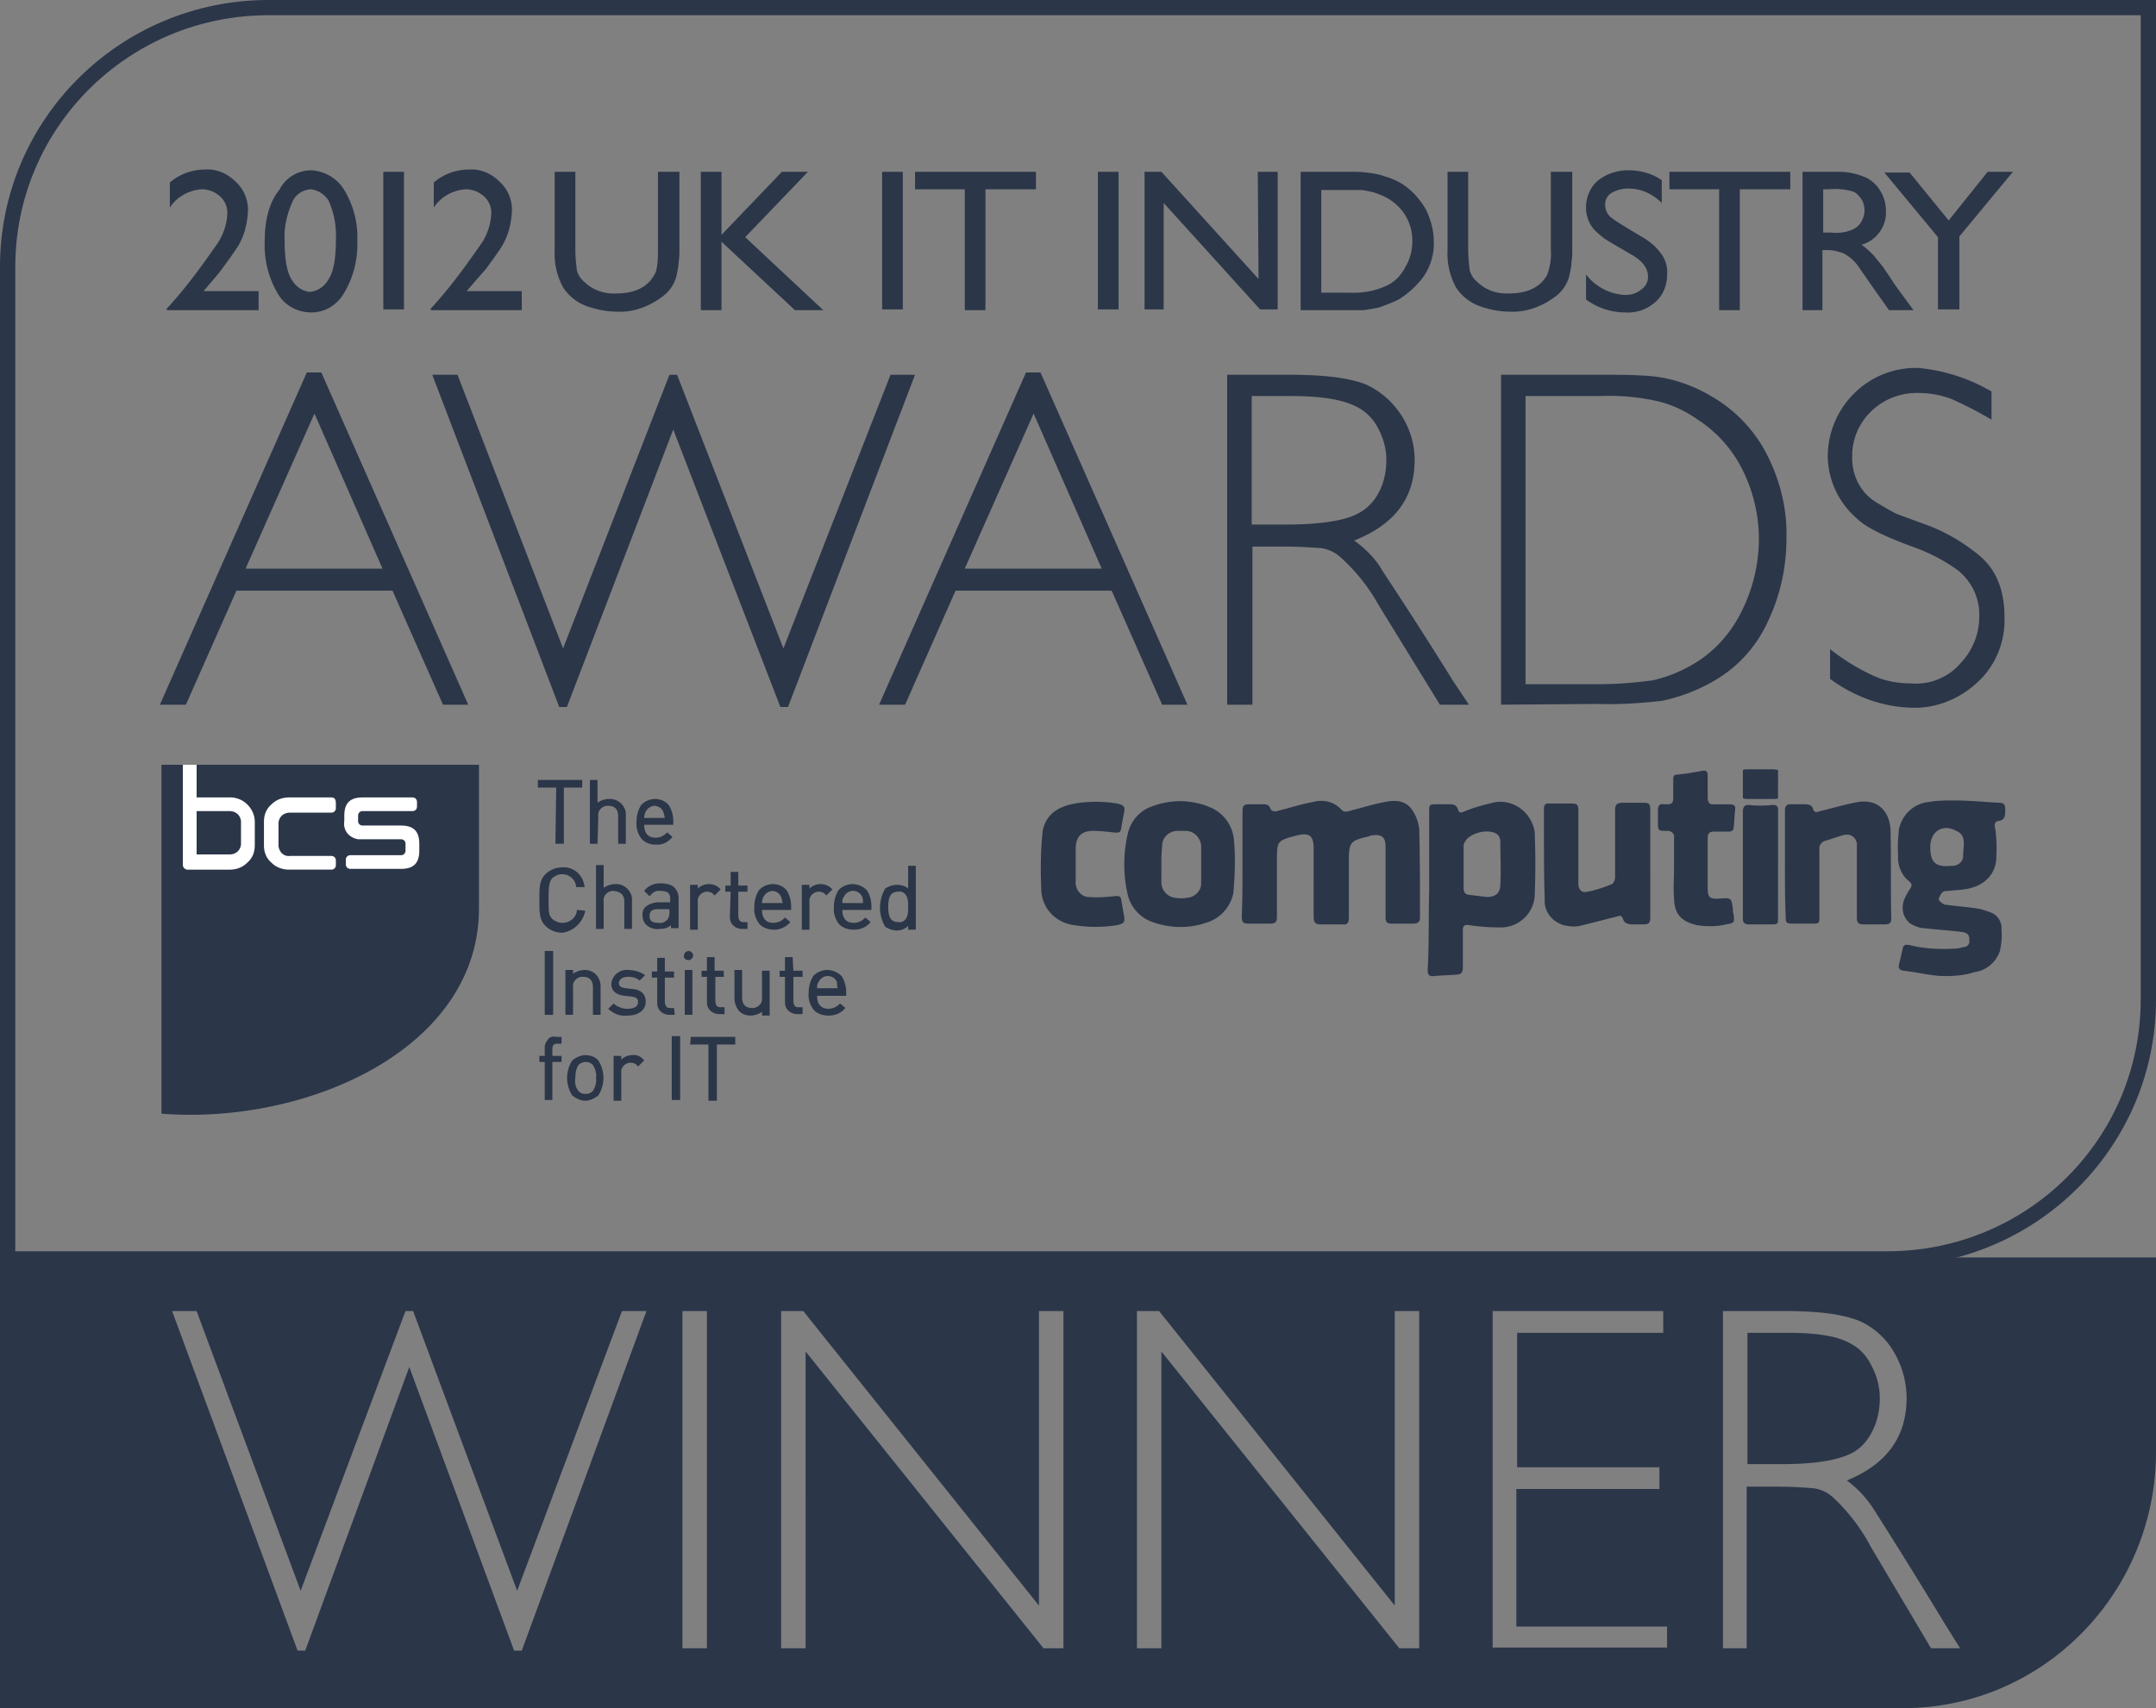
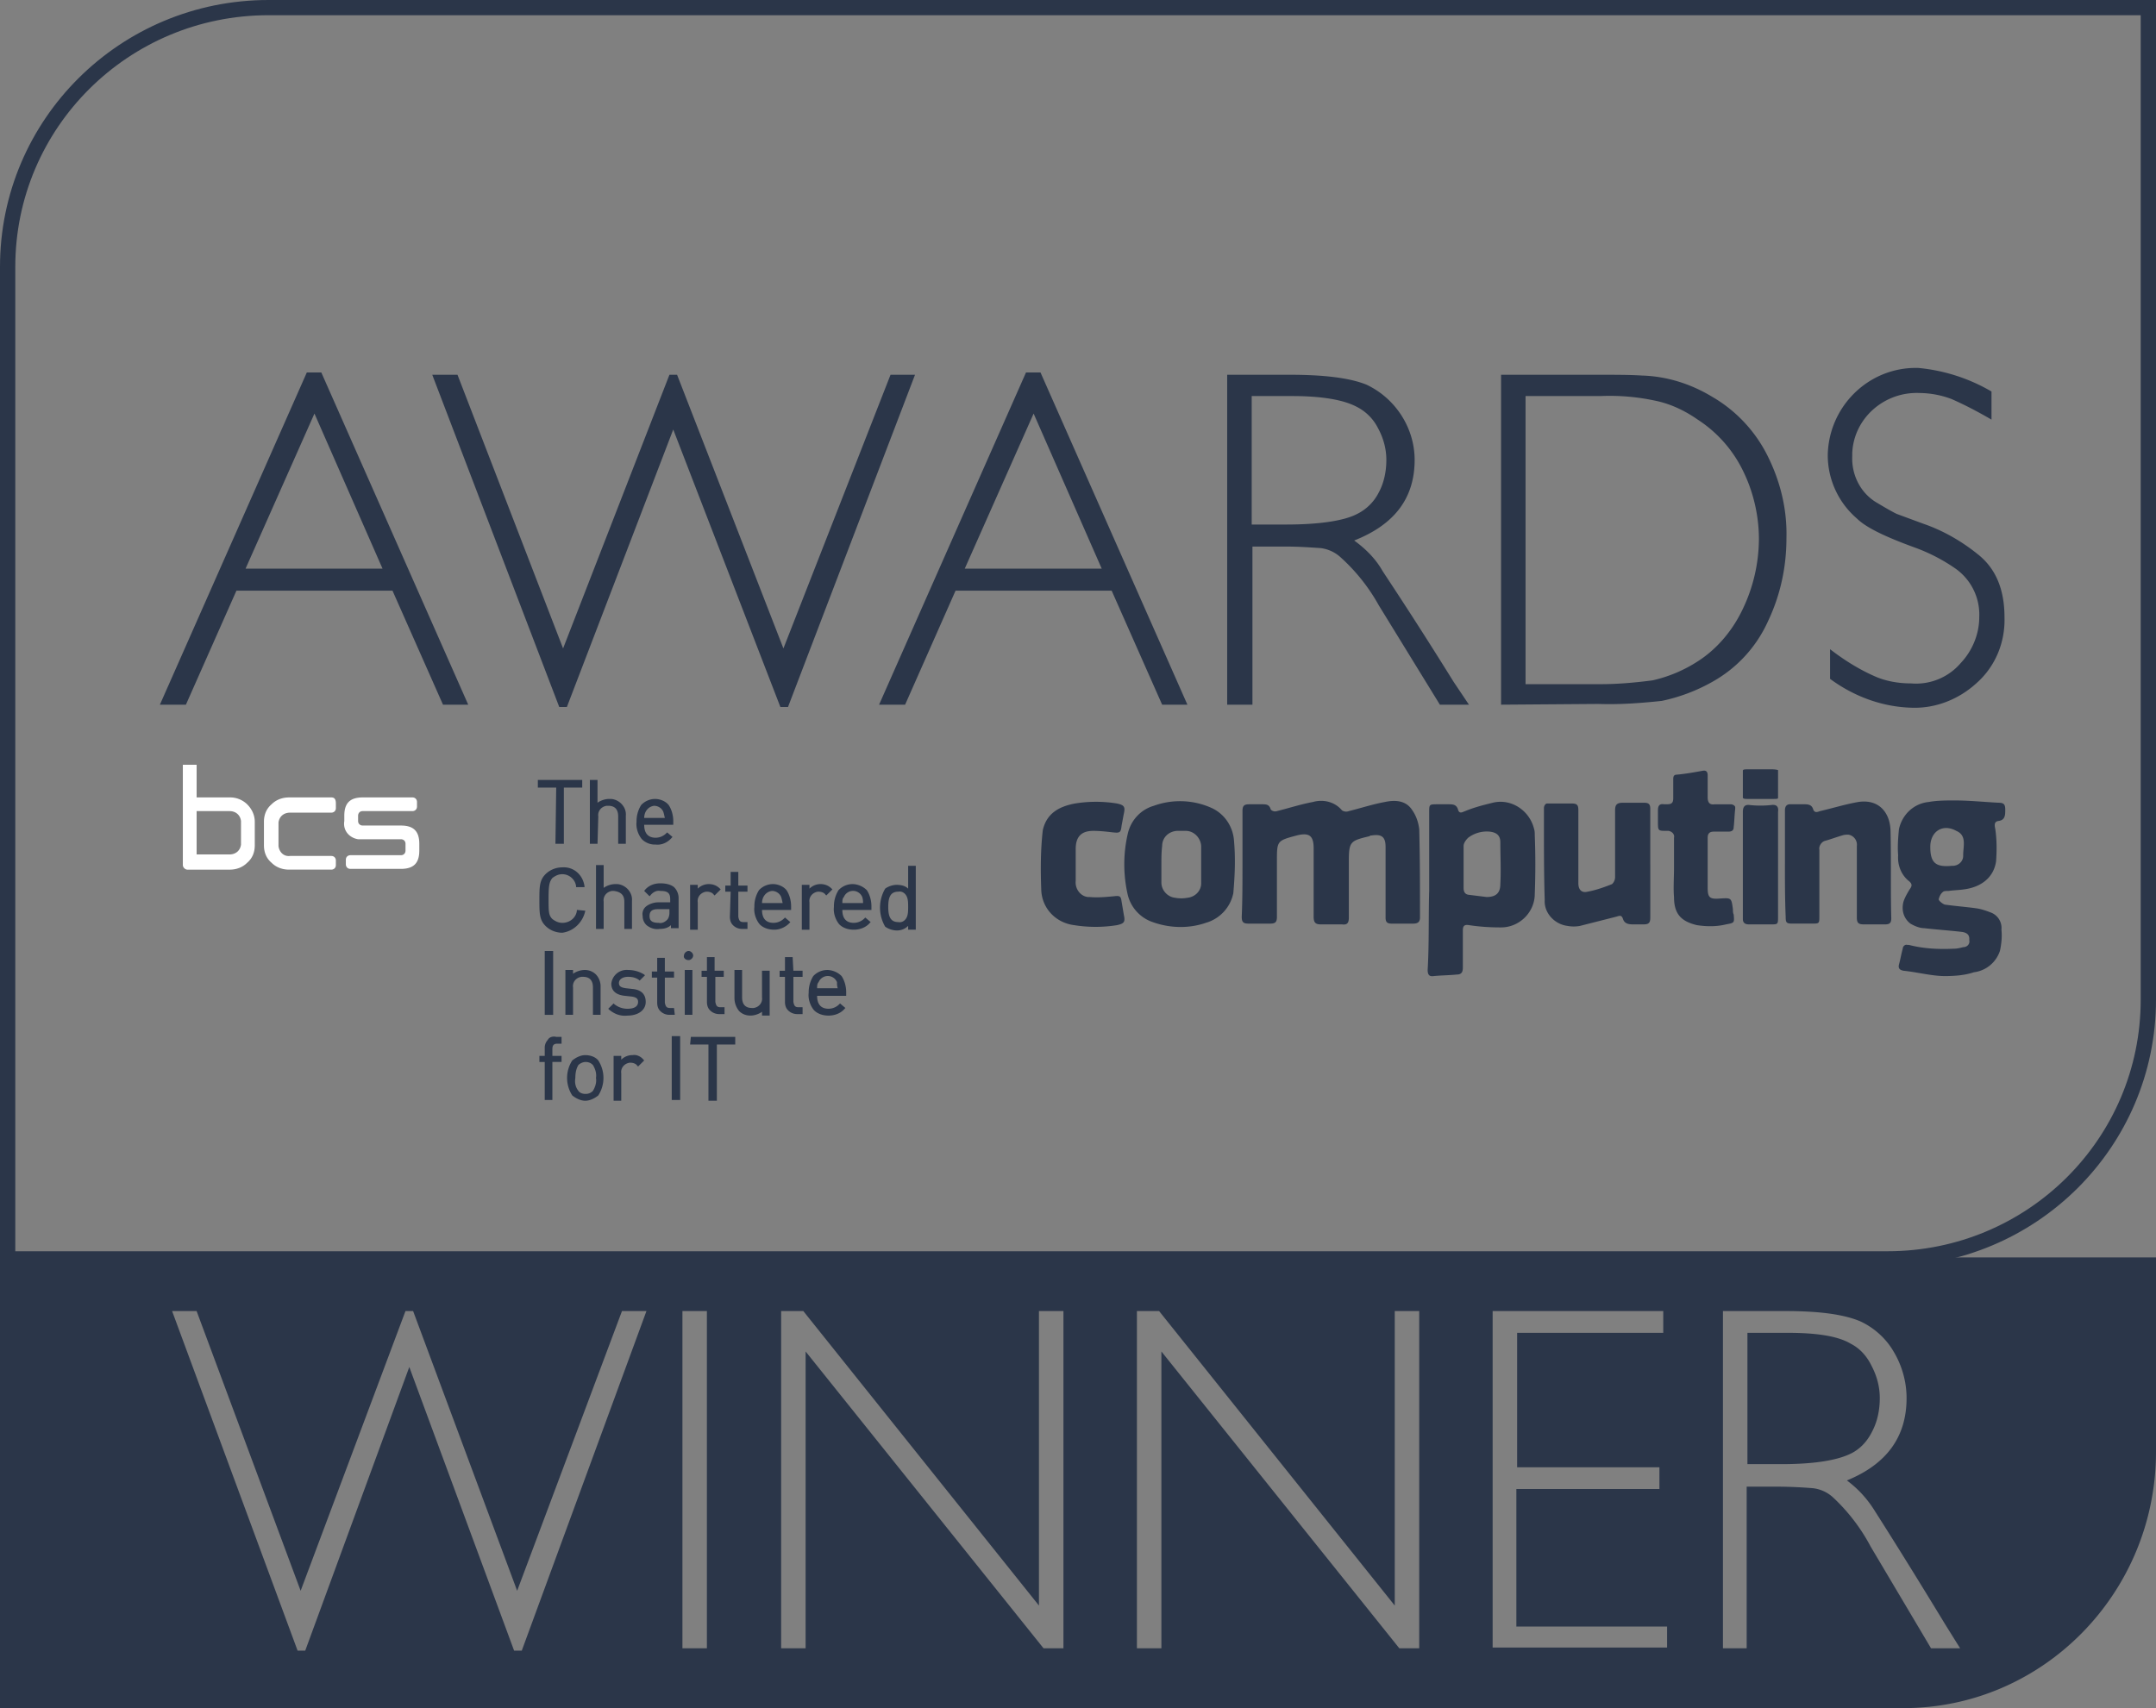
<svg xmlns="http://www.w3.org/2000/svg" width="106" height="84" fill="none">
  <rect width="100%" height="100%" fill="#808080" stroke="none" />
  <path d="M15.084 18.318h.714l7.222 16.336H21.78l-2.483-5.607h-7.673L9.14 34.654H7.861l7.223-16.336Zm-3.01 9.645h6.733l-3.347-7.626-3.386 7.626ZM43.783 18.43h1.204l-6.244 16.337h-.376L33.1 21.122l-5.229 13.645h-.376L21.252 18.43h1.241l5.191 13.458 5.229-13.458h.376l5.228 13.458 5.266-13.458ZM50.442 18.318h.715l7.222 16.336h-1.242l-2.482-5.607H46.98L44.5 34.654h-1.28l7.223-16.336Zm-3.01 9.645h6.734l-3.348-7.626-3.385 7.626ZM60.335 34.654V18.43h3.084c1.656 0 2.934.15 3.762.486 1.43.673 2.37 2.131 2.37 3.701 0 1.87-.978 3.178-2.972 3.963.564.41 1.053.897 1.392 1.495.414.636 1.617 2.43 3.498 5.458l.752 1.121h-1.429l-3.01-4.897a9.132 9.132 0 0 0-1.918-2.392 1.781 1.781 0 0 0-.94-.412c-.564-.037-1.09-.074-1.655-.074h-1.693v7.775h-1.241Zm3.197-15.177H61.54v6.318h1.692c1.655 0 2.86-.187 3.499-.524a2.37 2.37 0 0 0 1.053-1.046c.263-.486.376-1.047.376-1.608 0-.56-.15-1.084-.414-1.57A2.37 2.37 0 0 0 66.692 20c-.64-.336-1.693-.523-3.16-.523ZM73.8 34.654V18.43h4.778c.828 0 1.542 0 2.144.038 1.241.037 2.407.41 3.46 1.046a6.91 6.91 0 0 1 2.709 2.879c.64 1.27.978 2.654.94 4.075 0 1.42-.3 2.803-.903 4.074a6.44 6.44 0 0 1-2.745 2.991 8.692 8.692 0 0 1-2.483.935c-1.053.112-2.069.186-3.122.15l-4.777.036Zm4.89-15.177h-3.686v14.168h3.687c.865 0 1.692-.075 2.558-.187a6.836 6.836 0 0 0 2.219-.934c.94-.599 1.693-1.496 2.182-2.505a8.047 8.047 0 0 0 .827-3.514c0-1.121-.263-2.28-.752-3.29a6.25 6.25 0 0 0-2.257-2.58c-.64-.448-1.354-.784-2.106-.934a10.606 10.606 0 0 0-2.671-.224ZM97.912 19.253v1.383c-.64-.374-1.279-.71-1.956-1.01a4.556 4.556 0 0 0-1.58-.299c-1.73-.074-3.235 1.234-3.31 2.954v.15c-.038.896.376 1.756 1.129 2.242.376.225.752.449 1.053.598l1.316.486c.978.337 1.881.86 2.67 1.496.904.71 1.317 1.757 1.317 3.102.038 1.234-.45 2.43-1.391 3.253-.865.785-1.994 1.234-3.16 1.196-1.467-.037-2.859-.56-4.025-1.42v-1.458c.677.523 1.392.972 2.144 1.308.564.262 1.204.374 1.843.374a2.888 2.888 0 0 0 2.445-1.01c.565-.598.903-1.42.903-2.242a2.771 2.771 0 0 0-1.166-2.393 8.715 8.715 0 0 0-2.031-1.047c-1.43-.523-2.37-.972-2.821-1.42a4.108 4.108 0 0 1-1.43-3.103c.038-2.393 1.994-4.337 4.401-4.3h.038a8.73 8.73 0 0 1 3.611 1.16ZM61.087 42.505v-2.617c0-.262.076-.336.339-.336h.602c.226 0 .376 0 .451.261a.294.294 0 0 0 .301.075c.602-.15 1.166-.336 1.768-.448.527-.15 1.09 0 1.43.41a.368.368 0 0 0 .338.038c.602-.15 1.166-.336 1.768-.448.526-.113 1.053-.075 1.354.41.188.262.301.599.339.935.037 1.458.037 2.916.037 4.337 0 .224-.113.299-.338.299h-1.054c-.225 0-.3-.075-.3-.3v-3.476c0-.486-.189-.635-.678-.56-.037 0-.075 0-.112.037-.94.224-1.016.261-1.016 1.233v2.767c0 .261-.075.374-.339.336h-1.053c-.263 0-.338-.112-.338-.374V41.72c0-.636-.226-.785-.828-.636-.978.262-.978.262-.978 1.271v2.73c0 .261-.075.336-.338.336h-1.054c-.263 0-.338-.075-.338-.337.037-.822.037-1.682.037-2.58ZM95.618 48c-.64 0-1.317-.187-2.031-.262-.189-.037-.264-.112-.226-.299.075-.262.113-.523.188-.785 0-.112.113-.224.226-.187h.075c.715.187 1.467.224 2.22.187.15 0 .3-.037.45-.075.189 0 .339-.15.301-.336v-.075c0-.224-.15-.3-.338-.336-.64-.075-1.241-.113-1.88-.187-.227 0-.49-.113-.678-.225-.338-.261-.451-.673-.338-1.084.075-.224.188-.411.3-.598.113-.15.15-.262-.037-.411-.376-.3-.564-.785-.527-1.271-.037-.411 0-.86.038-1.271.15-.71.715-1.271 1.467-1.346.414-.075.865-.075 1.279-.075.714 0 1.43.075 2.144.112.263 0 .338.075.338.337 0 .261 0 .523-.338.56-.226.038-.188.225-.15.412.075.523.075 1.047.037 1.57-.113.785-.715 1.27-1.58 1.383-.263.038-.489.038-.752.075-.075 0-.226 0-.263.037-.113.075-.189.224-.226.374 0 .075.188.224.3.262.527.075 1.054.112 1.58.187.226.037.452.112.64.187a.812.812 0 0 1 .564.86c.038.336 0 .71-.075 1.046-.188.56-.677.972-1.279 1.047-.451.15-.94.187-1.43.187Zm-.715-6.355c0 .785.263 1.009 1.053.934h.038c.3 0 .526-.224.526-.486v-.037c0-.449.189-.972-.338-1.196-.677-.374-1.279.037-1.279.785ZM70.266 43.776v-3.814c0-.41 0-.41.413-.41h.527c.226 0 .414 0 .489.298.075.187.226.075.339.038.451-.187.902-.3 1.354-.411.902-.225 1.805.373 2.03 1.27.039.113.039.225.039.337.037.935.037 1.906 0 2.878 0 .898-.753 1.645-1.655 1.645h-.076c-.489 0-1.015-.037-1.504-.112-.226-.037-.301.038-.301.262v1.832c0 .224-.076.336-.301.336-.376.038-.752.038-1.129.075-.225.037-.3-.075-.3-.3.075-1.308.037-2.616.075-3.924Zm1.692-1.16v1.047c0 .15.038.3.226.337l.903.112c.451 0 .677-.187.677-.636.038-.672 0-1.383 0-2.056 0-.336-.188-.486-.527-.523a1.519 1.519 0 0 0-1.053.3c-.113.111-.226.26-.226.41v1.01ZM60.636 43.926a1.918 1.918 0 0 1-1.355 1.457c-.865.3-1.843.262-2.708-.074A1.89 1.89 0 0 1 55.445 44a6.69 6.69 0 0 1 0-2.99c.15-.673.64-1.197 1.279-1.383a3.785 3.785 0 0 1 2.858.112c.64.299 1.054.934 1.091 1.645.075.86.038 1.682-.037 2.542ZM57.1 42.505v.897c0 .374.3.71.677.748.188.037.414.037.602 0 .376-.038.677-.337.677-.71v-1.795c0-.411-.339-.785-.753-.785h-.451c-.414.038-.715.337-.715.748-.037.299-.037.598-.037.897ZM81.137 42.506v2.616c0 .262-.076.337-.339.337h-.489c-.263 0-.451-.038-.526-.3-.076-.186-.189-.111-.339-.074l-1.768.449a1.628 1.628 0 0 1-.602 0c-.64-.075-1.166-.636-1.128-1.271-.038-1.234-.038-2.468-.038-3.701v-.823c0-.112.075-.224.15-.224H77.3c.263 0 .3.112.3.336v3.59c0 .298.151.485.452.41.414-.074.828-.224 1.204-.373a.478.478 0 0 0 .15-.374V39.85c0-.261.076-.373.377-.373h1.053c.225 0 .3.074.3.299v2.729ZM87.757 42.505V39.85c0-.187.075-.3.263-.3h.602c.263 0 .451 0 .527.262.075.187.225.112.338.075.64-.15 1.241-.337 1.88-.449 1.016-.15 1.543.524 1.58 1.383.038 1.459 0 2.916.038 4.337 0 .224-.075.3-.3.3H91.63c-.263 0-.338-.076-.338-.337v-3.514a.502.502 0 0 0-.414-.561c-.113 0-.188 0-.301.037-.263.075-.564.187-.828.262-.188.037-.338.262-.3.449v3.252c0 .374 0 .374-.377.374h-.94c-.3 0-.339-.038-.339-.337-.037-.86-.037-1.72-.037-2.58ZM82.303 42.654v-1.458c.037-.149-.076-.298-.264-.336h-.075c-.451 0-.451 0-.451-.449v-.56c0-.225.075-.337.3-.3h.151c.226 0 .301-.074.301-.298v-.935c0-.15.038-.224.188-.224.414-.038.828-.112 1.241-.187.188-.038.264.037.264.224v1.084c0 .262.112.374.338.337h.79c.113 0 .226.074.226.15v.074c-.038.299-.038.598-.075.897 0 .15-.076.224-.264.224h-.714c-.189 0-.301.075-.301.3v2.467c0 .486.112.56.602.523.564-.037.564-.037.639.524 0 .074 0 .187.038.261.037.411.037.411-.376.486-.452.112-.94.112-1.43.038-.79-.187-1.128-.561-1.128-1.384-.038-.448 0-.934 0-1.458Z" fill="#2B3649" />
  <path d="M51.27 40.823c.188-.823.79-1.16 1.58-1.309a6.4 6.4 0 0 1 2.068 0c.339.075.414.15.339.486-.038.187-.075.411-.113.598-.038.337-.075.374-.414.337-.338-.038-.64-.075-.978-.075-.602 0-.865.3-.865.897v1.57c-.038.374.226.748.602.785h.075c.414.038.79 0 1.204-.037.3-.037.338 0 .376.262l.113.673c.075.336 0 .41-.339.486a6.633 6.633 0 0 1-2.106 0c-.903-.113-1.58-.823-1.618-1.72-.037-.972-.037-1.981.076-2.953ZM87.418 42.543v2.542c0 .374 0 .374-.376.374h-1.054c-.188 0-.3-.075-.3-.262v-5.271c0-.224.075-.374.338-.337.339.038.715.038 1.053 0 .264-.037.376.075.339.337v2.617ZM87.418 38.58v.635c0 .075 0 .075-.376.075h-1.054c-.188 0-.3 0-.3-.075v-1.308c0-.075.075-.075.338-.075h1.053c.264 0 .376.037.339.075v.673Z" fill="#2B3649" />
  <path fill-rule="evenodd" clip-rule="evenodd" d="M93.587 84H0V61.837h106v9.553C106 78.345 100.433 84 93.587 84ZM30.58 64.474h1.203l-6.13 16.699h-.377l-5.153-13.948-5.116 13.948h-.376l-6.17-16.699h1.205l5.115 13.756 5.154-13.756h.376l5.115 13.756 5.154-13.756Zm2.972 0h1.203v16.584h-1.203V64.474Zm18.731 0h-1.203v14.482L39.495 64.474h-1.09v16.584h1.203V66.461l11.698 14.597h.978V64.474Zm16.289 0h1.204v16.584h-.978L57.1 66.461v14.597h-1.203V64.474h1.09l11.586 14.482V64.474Zm13.202 0h-8.388V81.02h8.576v-1.032h-7.41v-6.763h7.034v-1.07h-6.996v-6.611h7.184v-1.07Zm2.935 16.584V64.474h3.047c1.655 0 2.859.153 3.686.497.677.306 1.279.84 1.655 1.49.414.688.64 1.49.64 2.293 0 1.91-.978 3.248-2.934 4.05.564.42 1.015.917 1.391 1.529.414.65 1.58 2.484 3.461 5.579l.715 1.146h-1.43l-2.971-5.006a9.17 9.17 0 0 0-1.881-2.445 1.763 1.763 0 0 0-.94-.42 22.916 22.916 0 0 0-1.618-.077h-1.655v7.948H84.71Zm3.16-15.514h-1.956v6.458h1.655c1.655 0 2.783-.191 3.46-.535.452-.23.79-.611 1.016-1.07.263-.497.376-1.07.376-1.643s-.15-1.108-.414-1.605c-.225-.459-.564-.84-1.015-1.07-.64-.382-1.693-.535-3.122-.535Z" fill="#2B3649" />
-   <path d="M10.006 14.318h2.708v.934H8.2v-.074c.903-.972 1.693-2.056 2.445-3.14.301-.412.49-.935.527-1.459a1.074 1.074 0 0 0-.414-.971 1.32 1.32 0 0 0-.827-.3c-.64.038-1.242.374-1.58.898V8.972a2.669 2.669 0 0 1 1.73-.635c.564-.038 1.09.186 1.505.598.413.374.639.934.601 1.495-.037.673-.225 1.346-.639 1.907-.226.336-.451.635-.64.897-.188.261-.526.635-.902 1.084ZM15.31 8.375a2.022 2.022 0 0 1 1.617.971c.451.748.677 1.608.64 2.505a4.66 4.66 0 0 1-.64 2.542c-.339.598-.94.972-1.618.972-.677 0-1.316-.336-1.655-.934a4.661 4.661 0 0 1-.64-2.542c0-1.085.227-1.944.716-2.543.3-.598.902-.971 1.58-.971Zm-.038.934c-.414.037-.753.262-.903.636-.263.598-.414 1.233-.376 1.869 0 .934.113 1.607.376 1.981.188.3.489.523.865.56.376-.037.715-.26.903-.597.263-.374.376-1.047.376-1.944a4.184 4.184 0 0 0-.339-1.907 1.173 1.173 0 0 0-.902-.598ZM18.846 8.45h1.015v6.766h-1.015V8.449ZM22.946 14.318h2.708v.934h-4.476v-.074c.902-.972 1.692-2.056 2.445-3.14.3-.412.489-.935.526-1.459a1.074 1.074 0 0 0-.413-.971 1.32 1.32 0 0 0-.828-.3c-.64.038-1.241.374-1.58.898V8.972a2.669 2.669 0 0 1 1.73-.635c.565-.038 1.091.186 1.505.598.414.374.64.934.602 1.495-.038.673-.226 1.346-.64 1.907-.225.336-.45.635-.639.897-.263.299-.564.635-.94 1.084ZM32.387 8.449h1.016v3.85c0 .187 0 .374-.038.561 0 .187-.038.374-.075.56a1.811 1.811 0 0 1-.715 1.16c-.64.486-1.43.785-2.22.747-.526 0-1.09-.112-1.58-.299a2.326 2.326 0 0 1-1.09-.897 3.456 3.456 0 0 1-.414-1.832V8.45h1.016v3.85c0 .337.038.673.075 1.01.075.224.188.41.376.56.414.412 1.016.598 1.58.561.865 0 1.505-.299 1.843-.897.15-.224.188-.636.188-1.271V8.449h.038ZM38.443 8.448h1.28l-3.085 3.215 3.837 3.589h-1.392l-3.611-3.365v3.365h-1.016V8.448h1.016v3.103l2.971-3.103ZM43.371 8.448h1.016v6.767H43.37V8.448ZM44.988 8.448h5.944v.86h-2.483v5.944h-1.016V9.308h-2.445v-.86ZM53.978 8.448h1.016v6.767h-1.016V8.448ZM61.84 8.448h.977v6.767h-.865l-4.74-5.234v5.234h-.94V8.448h.828l4.777 5.271-.038-5.27ZM63.946 15.252V8.448h2.408c.263 0 .564 0 .827.038.301.037.602.074.903.187.376.112.715.261 1.016.486.413.299.752.71 1.015 1.158.226.486.376 1.01.376 1.533a2.84 2.84 0 0 1-.714 2.019c-.301.336-.64.635-1.016.86-.3.15-.602.261-.903.373-.263.075-.564.113-.827.15h-3.085Zm2.295-5.907h-1.28v5.047h1.317c.677.038 1.355-.075 1.956-.374.377-.187.678-.523.866-.897.225-.374.338-.822.338-1.27 0-.45-.113-.898-.376-1.31a2.5 2.5 0 0 0-1.129-.934c-.188-.075-.376-.15-.564-.187-.188-.037-.338-.075-.526-.075h-.602ZM76.284 8.448H77.3v3.85c0 .188 0 .374-.038.562 0 .186-.037.373-.075.56a1.81 1.81 0 0 1-.715 1.16c-.639.485-1.429.784-2.219.747-.526 0-1.09-.112-1.58-.3a2.327 2.327 0 0 1-1.09-.896 3.456 3.456 0 0 1-.414-1.832v-3.85h1.015v3.85c0 .336.038.673.076 1.01.075.223.188.41.376.56.413.411 1.015.598 1.58.56.865 0 1.504-.299 1.843-.897a2.91 2.91 0 0 0 .188-1.27V8.447h.037ZM81.7 8.86v1.122c-.45-.45-1.015-.71-1.655-.71-.3 0-.564.074-.827.224a.658.658 0 0 0-.301.56c0 .262.113.524.338.673.189.15.678.449 1.43.897.338.187.677.449.903.748.263.3.413.71.376 1.121 0 .524-.188 1.01-.564 1.346-.414.374-.94.561-1.505.524a3.276 3.276 0 0 1-1.918-.636v-1.233a2.58 2.58 0 0 0 1.918 1.009c.3 0 .564-.075.79-.262a.733.733 0 0 0 .338-.635c0-.449-.3-.823-.94-1.16-.564-.336-.978-.56-1.241-.747-.188-.15-.376-.299-.527-.486a1.633 1.633 0 0 1-.338-1.01c0-.485.188-.971.564-1.308.414-.336.94-.523 1.504-.523.602 0 1.166.15 1.656.486ZM82.077 8.448h5.943v.86h-2.482v5.944h-1.016V9.308h-2.445v-.86ZM88.622 15.252V8.448h1.768c.414 0 .828.075 1.204.225.338.112.64.373.827.672.188.3.301.636.301 1.01a1.654 1.654 0 0 1-1.203 1.682c.225.15.413.336.601.523l.452.561c.075.112.263.374.526.785.15.224.49.673.978 1.346h-1.203l-.715-1.01c-.414-.598-.677-.971-.752-1.084a2.051 2.051 0 0 0-.79-.71c-.226-.075-.49-.15-.753-.15H89.6v2.954h-.978Zm1.317-5.944h-.301v2.13h.376c.338.038.677 0 .978-.111.188-.075.376-.187.489-.374.113-.187.188-.374.188-.598a1.05 1.05 0 0 0-.15-.561c-.113-.15-.226-.299-.414-.374-.377-.112-.79-.15-1.166-.112ZM97.725 8.448h1.24l-2.632 3.178v3.589H95.28v-3.552l-2.633-3.177h1.24l1.92 2.355 1.918-2.393ZM7.938 37.608v17.159c7.146.56 15.61-3.178 15.61-10.094v-7.065" fill="#2B3649" />
  <path d="M16.288 39.215h-2.07c-.338 0-.639.112-.864.336-.264.225-.377.524-.377.86v1.159c0 .336.113.636.377.86.225.224.526.336.865.336h2.069c.113 0 .225-.075.225-.224v-.224c0-.112-.075-.225-.225-.225h-2.031c-.301.038-.527-.187-.565-.486V40.45c.038-.3.264-.486.565-.486h2.03c.114 0 .226-.075.226-.225v-.224c0-.224-.075-.3-.225-.3ZM20.275 39.215H17.83c-.64 0-.902.299-.902.897v.262c-.076.448.225.822.677.897h2.106c.113 0 .226.075.226.224v.337c0 .112-.076.224-.226.224H17.23c-.113 0-.226.075-.226.224v.225c0 .112.075.224.226.224h2.482c.64 0 .903-.3.903-.897v-.337c0-.635-.301-.897-.903-.897h-1.88c-.113 0-.226-.075-.226-.224v-.262c0-.112.075-.224.225-.224h2.445c.113 0 .226-.075.226-.225v-.224c0-.112-.075-.224-.226-.224ZM9.667 39.888h1.618c.3 0 .526.187.564.486v1.16c-.038.298-.263.485-.564.485H9.667v-2.13Zm0-2.28H8.99v4.934c0 .113.113.225.226.225h2.069c.338 0 .64-.112.865-.337.263-.224.376-.523.376-.86v-1.158c0-.337-.15-.636-.376-.86a1.196 1.196 0 0 0-.865-.337H9.667" fill="#fff" />
  <path d="M27.308 41.495h.414V38.73h.903v-.374h-2.182v.374h.903M29.415 40.15c-.038-.262.15-.487.413-.524h.076c.3 0 .489.15.489.523v1.346h.376v-1.383c.038-.411-.301-.785-.715-.822h-.113c-.188 0-.413.074-.564.187v-1.122h-.376v3.14h.376M32.161 39.627c.188 0 .377.112.452.299.037.112.037.15.075.299h-1.016c0-.3.188-.561.49-.599Zm.076 1.906c.3.037.602-.112.79-.336l.037-.038-.263-.224-.038.037a.745.745 0 0 1-.526.225c-.377 0-.565-.225-.565-.636h1.43v-.187c0-.262-.075-.56-.226-.785-.15-.187-.414-.299-.677-.299a.944.944 0 0 0-.677.3 1.5 1.5 0 0 0-.226.821c-.037.3.076.636.264.86a.91.91 0 0 0 .677.262ZM28.776 44.785l-.414-.038v.038c-.038.336-.339.598-.715.598-.188 0-.338-.075-.489-.187-.188-.187-.188-.374-.188-1.01 0-.635.038-.822.188-1.009.15-.112.3-.187.489-.187.339 0 .64.262.677.598v.038h.414v-.038c-.075-.56-.527-.972-1.091-.934-.3 0-.602.112-.827.336-.301.3-.301.636-.301 1.271 0 .636 0 .972.3 1.271.226.225.527.337.828.337.564-.075 1.016-.524 1.129-1.084ZM30.695 44.337v1.346h.376V44.3c.037-.412-.301-.786-.715-.823h-.113c-.188 0-.414.075-.564.187v-1.122h-.376v3.14h.376v-1.345c-.038-.262.15-.486.414-.524h.075c.338.038.527.187.527.524ZM32.386 45.383c-.338 0-.451-.112-.451-.337 0-.224.113-.336.414-.336h.564v.187c0 .112-.038.262-.113.336-.113.113-.263.187-.414.15Zm-.714-1.57.263.261.038-.037c.113-.15.3-.262.489-.224.376 0 .489.112.489.411v.15h-.602c-.188 0-.414.074-.564.186a.485.485 0 0 0-.189.486c0 .187.076.337.189.449.188.15.413.224.639.187.188 0 .414-.037.564-.187v.15h.376v-1.458a.758.758 0 0 0-.225-.561c-.188-.15-.452-.187-.677-.187-.301 0-.602.112-.79.374ZM34.305 44.374c-.038-.262.15-.486.414-.524h.037c.113 0 .264.038.339.15l.037.037.038-.037.263-.262-.037-.037a.745.745 0 0 0-.527-.224.768.768 0 0 0-.564.224v-.187h-.376v2.206h.376M35.885 45.084c0 .15.038.3.15.411a.625.625 0 0 0 .452.187h.263v-.336h-.188c-.188 0-.226-.075-.263-.262V43.85h.451v-.299h-.451v-.673h-.377v.673h-.263v.3h.264M37.954 43.813c.188 0 .377.112.452.3.037.111.037.149.075.298h-1.016c0-.299.188-.56.49-.598Zm.903 1.533-.263-.225-.038.038a.745.745 0 0 1-.526.224c-.377 0-.565-.224-.565-.635h1.43v-.187c0-.262-.076-.561-.226-.785-.15-.187-.414-.3-.677-.3a.945.945 0 0 0-.677.3 1.5 1.5 0 0 0-.226.822c-.037.3.075.636.264.86.188.187.45.262.714.262.301 0 .602-.15.79-.374ZM39.797 44.374c-.038-.262.15-.486.414-.524h.037c.113 0 .264.038.339.15l.038.037.037-.037.264-.262-.038-.037a.745.745 0 0 0-.527-.224.768.768 0 0 0-.564.224v-.187h-.376v2.206h.376M42.43 44.411h-1.016c0-.112 0-.224.075-.299a.489.489 0 0 1 .903 0 .816.816 0 0 1 .038.3Zm-.527-.934a.944.944 0 0 0-.677.299 1.5 1.5 0 0 0-.226.822c-.037.3.076.636.264.86.188.187.451.262.714.262.301 0 .602-.113.79-.337l.038-.037-.263-.225-.038.038a.745.745 0 0 1-.527.224c-.376 0-.564-.224-.564-.635h1.43v-.187c0-.262-.076-.561-.226-.785a1.03 1.03 0 0 0-.715-.3ZM44.649 44.598c0 .187 0 .374-.075.523-.075.15-.226.262-.414.224-.414 0-.489-.336-.489-.747s.075-.748.489-.748c.188-.037.339.075.414.224.075.15.075.337.075.524Zm0-2.019v1.122c-.15-.15-.376-.187-.564-.187-.188 0-.414.074-.565.187a1.847 1.847 0 0 0 0 1.869c.151.112.377.187.565.187a.768.768 0 0 0 .564-.225v.187h.376v-3.14M27.196 49.907v-3.14h-.414v3.14h.038M28.174 48.56c-.038-.261.15-.486.414-.523h.075c.3 0 .489.15.489.523v1.346h.376v-1.383a.846.846 0 0 0-.226-.598.768.768 0 0 0-.564-.224c-.188 0-.413.075-.564.187V47.7h-.376v2.205h.376M31.108 48.636l-.338-.038c-.264-.037-.34-.112-.34-.262 0-.15.151-.299.452-.299.188 0 .376.038.527.15l.038.037.263-.261-.038-.038a1.487 1.487 0 0 0-.79-.224.757.757 0 0 0-.827.673c0 .374.263.56.677.598l.338.037c.226.038.301.112.301.262 0 .224-.188.337-.526.337-.226 0-.452-.075-.64-.225l-.037-.037-.264.262.038.037c.263.224.564.336.903.299.526 0 .902-.262.902-.673 0-.411-.263-.598-.639-.636ZM33.139 49.57h-.188c-.188 0-.226-.075-.264-.262v-1.233h.452v-.3h-.452v-.672h-.376v.672h-.263v.3h.263v1.233c0 .15.038.3.15.411a.625.625 0 0 0 .452.187h.263M33.854 47.215c.113 0 .226-.112.226-.224s-.113-.224-.226-.224-.226.112-.226.224c-.037.112.076.224.226.224ZM34.042 47.7h-.376v2.206h.376M35.584 48.038v-.3h-.451v-.672h-.377v.673h-.263v.299h.264v1.234c0 .15.037.299.15.41a.625.625 0 0 0 .451.188h.264v-.337h-.188c-.188 0-.226-.075-.264-.261v-1.234M37.465 49.047c.037.261-.151.486-.414.523h-.076c-.3 0-.489-.15-.489-.523V47.7h-.376v1.383c0 .224.076.448.226.635.15.15.339.225.564.225.188 0 .414-.075.565-.187v.187h.376v-2.206h-.377M38.97 47.066h-.377v.673h-.263v.299h.263v1.234c0 .15.038.299.15.41a.625.625 0 0 0 .452.188h.264v-.337h-.189c-.188 0-.225-.075-.263-.261v-1.234h.452v-.3h-.452M41.188 48.598h-1.015c0-.112 0-.224.075-.3a.489.489 0 0 1 .903 0c0 .113 0 .188.037.3Zm-.526-.897a.944.944 0 0 0-.677.299 1.5 1.5 0 0 0-.226.822c-.038.3.075.636.264.86.188.187.45.262.714.262.301 0 .602-.113.79-.337l.038-.037-.264-.224-.037.037a.745.745 0 0 1-.527.224c-.376 0-.564-.224-.564-.635h1.43v-.187c0-.262-.076-.561-.226-.785a1.03 1.03 0 0 0-.715-.3ZM26.932 51.14a.56.56 0 0 0-.15.411v.374h-.263v.3h.263v1.868h.376v-1.869h.451v-.299h-.451v-.336c0-.187.075-.262.226-.262h.225v-.337h-.263c-.15-.037-.338 0-.414.15ZM29.302 53.01c.037.224-.038.448-.15.635a.484.484 0 0 1-.377.15c-.113 0-.263-.038-.338-.15-.15-.187-.188-.411-.15-.635 0-.225.037-.449.15-.636a.562.562 0 0 1 .338-.15c.15 0 .264.038.376.15.113.187.188.411.15.636Zm-.527-1.122c-.226 0-.451.112-.64.262a1.583 1.583 0 0 0 0 1.72c.189.149.414.261.64.261.226 0 .452-.112.64-.261l-.038-.038.038.038a1.583 1.583 0 0 0 0-1.72c-.15-.187-.414-.262-.64-.262ZM31.108 51.888a.768.768 0 0 0-.564.224v-.187h-.376v2.206h.376v-1.346c-.038-.262.15-.486.414-.524h.038c.112 0 .263.038.338.15l.038.037.037-.037.264-.262-.038-.037c-.113-.15-.339-.262-.527-.224ZM33.026 54.093h.414v-3.14h-.414M33.929 51.365h.902v2.766h.414v-2.766h.903v-.374h-2.182" fill="#2B3649" />
  <path d="M105.248.748v48.411c0 6.841-5.567 12.374-12.451 12.374H.752V13.12C.752 6.281 6.32.748 13.203.748h92.045ZM106 0H13.203C5.906 0 0 5.87 0 13.121v49.16h92.797c7.297 0 13.203-5.87 13.203-13.122V0Z" fill="#2B3649" />
</svg>